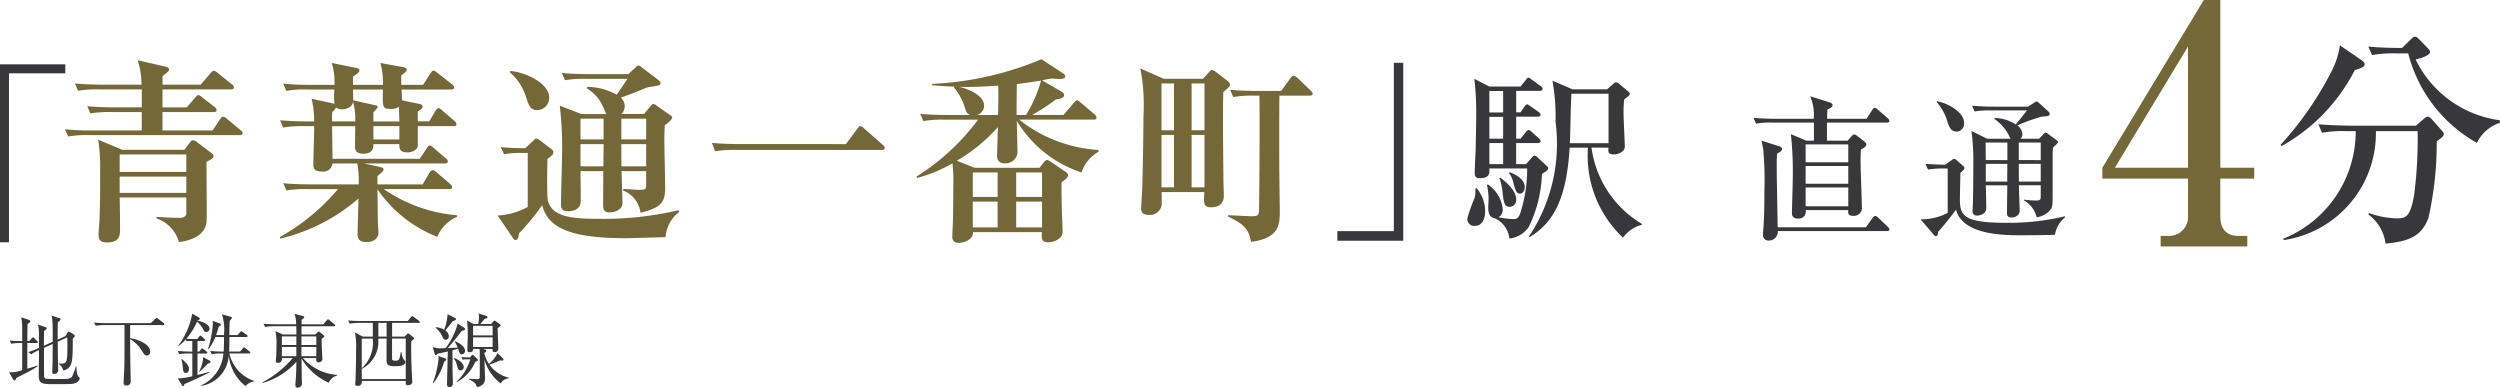
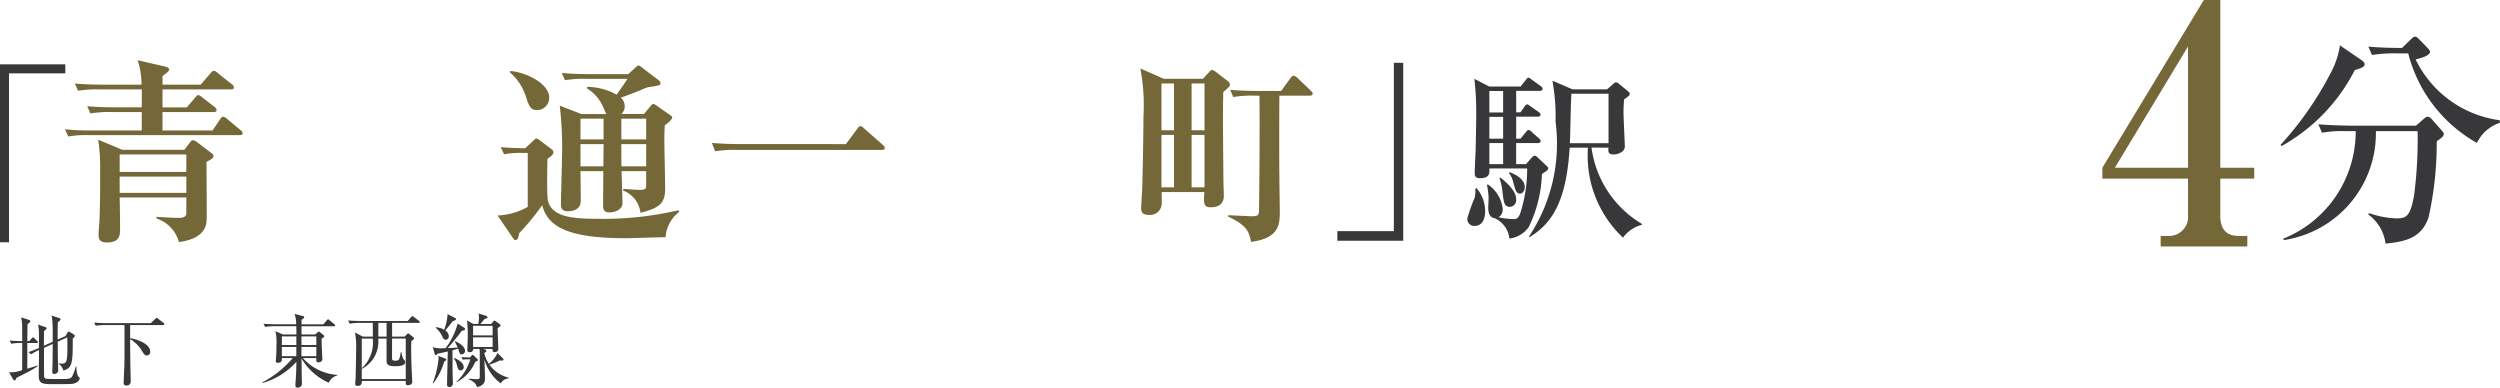
<svg xmlns="http://www.w3.org/2000/svg" viewBox="0 0 56.382 8.742">
  <defs>
    <style>.cls-1{fill:#38383a;}.cls-2{fill:#746838;}</style>
  </defs>
  <g id="レイヤー_2" data-name="レイヤー 2">
    <g id="レイアウト">
      <path class="cls-1" d="M.827,7.735H.616v.58C.763,8.272.804,8.256.846,8.242l.007.014a1.93,1.93,0,0,1-.26.153c-.073.038-.167.085-.221.112-.017.038-.023.058-.045.058-.013,0-.023-.013-.029-.021L.204,8.396A.743.743,0,0,0,.5,8.348c0-.061.001-.335.001-.391V7.735H.466a1.191,1.191,0,0,0-.213.017L.219,7.68c.106.009.214.013.282.013,0-.09,0-.18-.001-.27a1.034,1.034,0,0,0-.023-.267l.182.061c.009.004.025.011.025.027,0,.021-.036.048-.062.064-.004.126-.004.188-.006.384H.66l.054-.06c.017-.018.021-.023.03-.023.011,0,.022.013.031.02l.062.06c.009.009.017.016.017.027C.854,7.734.838,7.735.827,7.735Zm.805.922c-.041.007-.359.007-.41.007C.927,8.665.874,8.65.874,8.454c0-.07.006-.38.006-.443,0-.018-.002-.099-.002-.115a.941.941,0,0,0-.175.095L.642,7.941c.098-.033.209-.081.236-.094V7.528a.943.943,0,0,0-.02-.208l.167.058c.013.003.027.011.027.025,0,.016-.015.029-.058.06-.002.054-.004.288-.004.335L1.188,7.708c.002-.18.002-.308-.004-.434a1.037,1.037,0,0,0-.021-.158l.173.058c.019.005.03.014.03.027,0,.016-.024.038-.062.067-.004.162-.004.185-.004.391l.175-.078.043-.072c.01-.015.019-.031.031-.031a.063.063,0,0,1,.034.015l.084.052a.037.037,0,0,1,.019.029c0,.021-.02.04-.045.063,0,.54-.004.664-.215.72a.225.225,0,0,0-.107-.151V8.196a.354.354,0,0,0,.056.004c.126,0,.145-.016.145-.396,0-.123-.002-.143-.004-.195l-.214.097c.002.265.004.438.006.486,0,.023.005.13.005.151a.085.085,0,0,1-.092.09c-.025,0-.043-.009-.043-.047,0-.02.005-.111.005-.129.004-.115.004-.184.006-.5l-.196.088c-.002.072,0,.625.002.646a.059.059,0,0,0,.043.05c.023.007.281.007.315.007.186,0,.241,0,.278-.066A1.546,1.546,0,0,0,1.71,8.265h.013a.614.614,0,0,0,.034.214c.011.018.041.034.041.052C1.798,8.557,1.768,8.634,1.632,8.657Z" />
      <path class="cls-1" d="M3.679,7.331H2.935v.295c.179.031.452.132.452.306a.077.077,0,0,1-.075.085c-.047,0-.062-.023-.126-.128a.764.764,0,0,0-.251-.241c.002.409.002.454.012.868l.001.084a.087.087,0,0,1-.097.094c-.062,0-.062-.04-.062-.06,0-.052.013-.308.015-.365.004-.142.004-.222.004-.938h-.438a1.213,1.213,0,0,0-.211.016l-.036-.072c.092.007.184.013.277.013h1.001L3.502,7.19c.013-.011.023-.02.029-.02a.058.058,0,0,1,.034.018l.124.096a.041.041,0,0,1,.018.027C3.707,7.329,3.689,7.331,3.679,7.331Z" />
-       <path class="cls-1" d="M4.448,7.646l.042-.054c.005-.007.016-.023.026-.023s.021.009.033.02l.061.054c.009.009.017.016.017.027,0,.016-.011.02-.027.02H4.454v.239h.041l.036-.049c.009-.011.017-.021.027-.021a.073.073,0,0,1,.034.018l.066.049a.038.038,0,0,1,.018.027c0,.018-.016.02-.026.02H4.454v.484c.043-.011.234-.061.273-.072l.002.009c-.103.062-.491.238-.567.265-.009.031-.015.047-.034.047a.036.036,0,0,1-.027-.02l-.093-.159a.217.217,0,0,0,.054.005,1.589,1.589,0,0,0,.275-.047V7.971h-.081a1.269,1.269,0,0,0-.213.017l-.035-.072c.111.009.223.013.277.013h.052V7.689h-.04A.596.596,0,0,0,4.207,7.696l-.018-.042a1.043,1.043,0,0,1-.181.164l-.001-.003A1.747,1.747,0,0,0,4.335,7.075l.157.088a.024.024,0,0,1,.014.023c0,.014-.014.03-.05.038l-.004.007c.021.003.273.056.273.182a.073.073,0,0,1-.075.074c-.036,0-.042-.011-.076-.072A.578.578,0,0,0,4.445,7.251a1.539,1.539,0,0,1-.243.391c.062.003.113.003.118.003Zm-.351.445c.147.129.164.176.164.234,0,.078-.051.086-.069.086-.057,0-.062-.056-.068-.101a1.038,1.038,0,0,0-.034-.214Zm.393.292a.805.805,0,0,0,.092-.331l.13.074c.02.011.035.02.035.036,0,.023-.032.029-.056.036-.041.045-.058.062-.196.193ZM5.205,7.145c.014.003.026.009.026.021,0,.015-.043.062-.05.07-.008.123-.008.277-.008.32h.184l.057-.063c.011-.011.02-.023.028-.023s.017.007.034.02l.088.063a.034.034,0,0,1,.019.027c0,.018-.015.02-.027.02H5.174c-.001.119-.003.29-.007.328H5.415L5.475,7.856c.015-.016.019-.021.029-.021.009,0,.021.011.032.02L5.626,7.925c.009.007.02.012.02.027,0,.016-.016.02-.028.02H5.174a.845.845,0,0,0,.561.62l-.002.009a.319.319,0,0,0-.196.106,1.012,1.012,0,0,1-.378-.691.736.736,0,0,1-.621.686L4.533,8.693a.867.867,0,0,0,.506-.722H4.988a1.179,1.179,0,0,0-.212.017l-.034-.072c.099.009.198.013.301.013.007-.066.009-.141.009-.328H4.857a1.201,1.201,0,0,1-.158.277L4.689,7.874a2.309,2.309,0,0,0,.112-.576c0-.014-.002-.032-.004-.063l.147.056c.023.009.036.016.036.032,0,.02-.013.027-.047.045a1.554,1.554,0,0,1-.06.189h.177a1.102,1.102,0,0,0-.045-.468Z" />
      <path class="cls-1" d="M6.833,8.076a1.124,1.124,0,0,0,.773.378v.014a.29.29,0,0,0-.192.164A1.357,1.357,0,0,1,6.8,8.085c.002.081.004.436.008.508l.002.061a.093.093,0,0,1-.102.088c-.037,0-.046-.027-.046-.051l.001-.04c.01-.124.021-.279.021-.49a1.63,1.63,0,0,1-.76.476L5.918,8.623a2.305,2.305,0,0,0,.683-.547H6.359c0,.062-.013.106-.094.106-.038,0-.045-.018-.045-.04,0-.02.009-.108.009-.126.004-.06.006-.157.006-.254a1.105,1.105,0,0,0-.023-.293l.167.074h.306c0-.042-.001-.141-.003-.186H6.191a1.21,1.21,0,0,0-.212.016l-.036-.072c.133.011.25.012.277.012h.459a.684.684,0,0,0-.036-.234l.188.049c.016.003.03.011.03.025,0,.02-.043.049-.06.06V7.314H7.292l.077-.09c.013-.014.02-.023.029-.023.009,0,.02.009.032.02L7.54,7.311c.013.011.019.018.019.027,0,.017-.017.02-.027.02H6.8V7.543H7.108L7.168,7.491A.036.036,0,0,1,7.189,7.478a.045.045,0,0,1,.025.013l.081.065a.039.039,0,0,1,.018.029c0,.016-.011.023-.058.052-.002.04-.002.092.004.225.001.025.011.218.011.234,0,.058-.053.076-.092.076-.049,0-.047-.038-.044-.096Zm-.476-.49v.195h.326l.001-.195Zm.326.447v-.209H6.357v.209Zm.451,0v-.209h-.335c0,.029-.001.176-.001.209Zm0-.252V7.586h-.335v.195Z" />
      <path class="cls-1" d="M9.439,7.282H8.843v.31H9.126l.051-.054c.011-.011.02-.018.026-.018a.05.05,0,0,1,.034.018l.081.064c.013.011.021.02.021.031,0,.016-.039.043-.062.058-.002.062-.004.104-.004.173,0,.155.006.389.021.673,0,.005.004.065.004.067a.068.068,0,0,1-.027.063.149.149,0,0,1-.07.021c-.054,0-.052-.032-.05-.097H8.161c0,.04.001.112-.1.112-.049,0-.05-.031-.05-.049,0-.005.005-.074.007-.088.007-.127.013-.538.013-.684a1.676,1.676,0,0,0-.025-.383l.179.093h.223V7.282H8.098a1.168,1.168,0,0,0-.211.018L7.851,7.228c.093.007.185.011.276.011H9.196l.072-.085c.012-.014.021-.023.032-.023s.02.007.036.02l.111.084c.013.009.02.018.02.029C9.468,7.278,9.455,7.282,9.439,7.282Zm-.288.353h-.309v.438c0,.04,0,.061.074.061.07,0,.096-.001.122-.192h.017a.393.393,0,0,0,.045.158c.032.036.04.043.04.065,0,.094-.173.094-.224.094-.124,0-.198-.015-.198-.119v-.504h-.188a.69.69,0,0,1-.365.681l-.005-.013a.784.784,0,0,0,.246-.668H8.159v.913h.992Zm-.433-.353H8.533v.31h.186Z" />
      <path class="cls-1" d="M9.759,8.641a2.111,2.111,0,0,0,.132-.553.324.324,0,0,0-.006-.061l.158.059c.008.004.021.009.021.023,0,.017-.006.02-.047.049a1.476,1.476,0,0,1-.245.488Zm.717-1.244a.03.03,0,0,1,.013.025c0,.021-.019.027-.076.04-.061.083-.156.209-.316.389.009-.001.132-.005.225-.014a1.111,1.111,0,0,0-.064-.128l.009-.013c.098.042.22.121.22.214a.075.075,0,0,1-.072.081c-.045,0-.048-.014-.082-.129-.027.009-.058.018-.128.038.002.249,0,.376.003.529,0,.032.006.171.006.2,0,.027,0,.099-.081.099a.048.048,0,0,1-.051-.056c0-.083.015-.626.017-.746-.045.011-.103.025-.23.051-.025.027-.027.03-.042.03-.012,0-.021-.013-.024-.025L9.761,7.829a.544.544,0,0,0,.167.027c.011,0,.108-.003.123-.005a1.588,1.588,0,0,0,.27-.554ZM9.829,7.379a.43.43,0,0,1,.188.058,1.134,1.134,0,0,0,.077-.353l.173.09a.028.028,0,0,1,.018.023c0,.018-.016.025-.079.05-.064.088-.088.115-.163.205a.168.168,0,0,1,.079.128.076.076,0,0,1-.068.083c-.045,0-.062-.038-.074-.065a.567.567,0,0,0-.155-.207Zm.416.695c.12.043.213.127.213.202a.07.07,0,0,1-.069.077c-.05,0-.059-.029-.086-.126a.377.377,0,0,0-.068-.142Zm.279.03a.426.426,0,0,0-.09.007l-.025-.058c.066.005.12.007.137.007h.056l.034-.042c.004-.003.013-.015.023-.015a.06.06,0,0,1,.027.017l.071.068c.008.007.021.018.021.03,0,.015-.006.022-.06.042a.921.921,0,0,1-.422.461L10.294,8.612a1.157,1.157,0,0,0,.312-.508Zm.374-.236.032.011c.013.004.04.015.04.033,0,.021-.032.04-.047.047a.64.64,0,0,0,.104.247.702.702,0,0,0,.194-.245l.124.125a.037.037,0,0,1,.01.023c0,.003-.002.023-.029.023-.006,0-.028-.002-.047-.004a2.526,2.526,0,0,1-.241.096.744.744,0,0,0,.436.293v.014a.241.241,0,0,0-.182.115.997.997,0,0,1-.365-.535c0,.066.011.36.011.419,0,.043,0,.167-.181.2-.02-.058-.039-.114-.185-.175l.001-.015c.029.004.149.011.173.011.072,0,.074-.015.074-.069V7.999a.756.756,0,0,0-.006-.13h-.144a.066.066,0,0,1-.072.074c-.039,0-.058-.014-.058-.046,0-.025.009-.261.009-.31a2.821,2.821,0,0,0-.016-.358l.145.077h.108a.708.708,0,0,0,.016-.149.382.382,0,0,0-.009-.088l.169.054c.015.005.031.013.031.031,0,.023-.019.029-.065.038a1.123,1.123,0,0,1-.097.115h.245l.048-.056a.061.061,0,0,1,.031-.02.051.051,0,0,1,.026.013l.085.063c.011.007.023.02.023.031,0,.016-.007.02-.066.063,0,.074.016.421.016.461a.075.075,0,0,1-.084.079c-.049,0-.049-.029-.047-.07Zm-.229-.52v.216h.441V7.349Zm.441.477V7.608h-.441v.218Z" />
      <path class="cls-1" d="M.203,1.654V5.464H0V1.451H1.473v.203Z" />
      <path class="cls-2" d="M5.402,3.047H2.016a2.485,2.485,0,0,0-.477.031L1.464,2.915a5.274,5.274,0,0,0,.631.027H3.197V2.527H2.519a2.607,2.607,0,0,0-.481.031L1.967,2.395c.27.026.578.026.631.026h.6V2.016H2.236a2.573,2.573,0,0,0-.477.031L1.689,1.883c.269.026.577.026.626.026h.877a1.773,1.773,0,0,0-.088-.551l.631.146c.039.009.079.031.079.066s-.062.079-.149.146v.194h.859l.23-.265c.022-.026.044-.048.07-.048a.142.142,0,0,1,.079.044l.327.26a.084.084,0,0,1,.044.071c0,.04-.035.044-.066.044H3.665v.406h.547l.193-.225c.022-.026.044-.053.066-.053a.169.169,0,0,1,.084.048l.286.221a.093.093,0,0,1,.044.07c0,.04-.039.044-.065.044H3.665v.415H4.794L4.966,2.686c.013-.022.039-.053.065-.053a.132.132,0,0,1,.084.044l.313.26a.086.086,0,0,1,.044.066C5.473,3.043,5.433,3.047,5.402,3.047Zm-.745.605c0,.207.009,1.116.004,1.301-.004.344-.326.467-.626.507a.772.772,0,0,0-.507-.533V4.891c.3.018.393.022.528.022.054,0,.146-.018.146-.102V4.454H2.699c.004.163.009.538.009.692s0,.322-.296.322c-.189,0-.189-.101-.189-.189,0-.057.022-.304.022-.357.018-.49.013-.855.013-1.063a4.045,4.045,0,0,0-.044-.71l.542.229H4.158l.128-.168c.022-.031.04-.048.066-.048a.194.194,0,0,1,.075.031l.326.247c.04.031.062.048.062.08C4.815,3.555,4.798,3.577,4.657,3.652Zm-.455-.168H2.699v.393H4.202Zm0,.499H2.699v.366H4.202Z" />
-       <path class="cls-2" d="M9.862,5.341A2.924,2.924,0,0,1,8.513,4.269c.005.371.005.591.01.785,0,.031.013.172.013.203,0,.062-.053.203-.269.203-.163,0-.203-.079-.203-.176,0-.128.021-.692.021-.807a4.151,4.151,0,0,1-1.764.904L6.312,5.345A4.692,4.692,0,0,0,7.622,4.265h-.688a2.573,2.573,0,0,0-.477.031L6.388,4.132c.269.026.577.026.626.026H8.09A2.294,2.294,0,0,0,8.059,3.687H7.499a.209.209,0,0,1-.242.181c-.19,0-.19-.097-.19-.172,0-.137.022-.728.018-.851H6.864a2.573,2.573,0,0,0-.477.031L6.317,2.712c.265.026.577.026.626.026H7.084a2.08,2.08,0,0,0-.057-.511l.48.105a.341.341,0,0,1,.035.013,1.768,1.768,0,0,1,0-.326h-.608a2.225,2.225,0,0,0-.477.031L6.388,1.888c.269.026.577.026.626.026H7.543a1.416,1.416,0,0,0-.062-.494l.564.115c.026.004.062.022.062.053,0,.048-.088.102-.146.137v.189h.675a1.617,1.617,0,0,0-.058-.494l.529.097c.044.009.066.027.066.053,0,.04-.014.048-.124.128v.216H9.541l.172-.265c.009-.013.035-.057.065-.057.022,0,.036.013.084.048l.335.265a.086.086,0,0,1,.045.066c0,.044-.04.048-.071.048H9.056c.009.154.009.194.009.243l.401.083c.058.013.066.049.066.062,0,.035-.036.057-.11.11v.22h.26l.142-.243c.013-.018.039-.057.065-.057s.066.04.084.053L10.251,2.73a.1.1,0,0,1,.044.071c0,.044-.04.044-.066.044H9.422v.454c0,.044-.084.137-.23.137-.189,0-.186-.093-.186-.185H8.421c0,.062.004.216-.226.216-.189,0-.189-.114-.189-.167,0-.013.005-.379.005-.454H7.49c0,.119.009.63.009.736h1.967l.163-.243c.009-.018.031-.057.066-.057.026,0,.053.026.079.048l.282.243a.093.093,0,0,1,.044.066c0,.04-.04.048-.066.048H8.209l.361.079c.053.014.079.022.079.053,0,.035-.013.048-.137.154v.185H9.532l.158-.269c.014-.022.044-.053.07-.053s.066.035.08.044l.312.269c.022.022.044.04.044.071,0,.04-.035.044-.065.044H8.654a3.407,3.407,0,0,0,1.653.591v.035A.841.841,0,0,0,9.862,5.341ZM7.962,2.289c-.004.124-.15.176-.242.176a.222.222,0,0,1-.142-.04.264.264,0,0,1-.084.097,2.123,2.123,0,0,0-.004.216h.521A1.458,1.458,0,0,0,7.962,2.289Zm1.032.119a.276.276,0,0,1-.186.048c-.181,0-.181-.031-.172-.437H7.962c0,.053,0,.071.005.243L8.46,2.373c.04.009.058.013.058.035,0,.018-.009.031-.097.128v.203h.586C8.998,2.47,8.998,2.457,8.994,2.408Zm.013.437H8.421v.3h.586Z" />
      <path class="cls-2" d="M15.01,5.35c-.141,0-.771.022-.899.022-1.314,0-1.76-.265-1.883-.745a5.496,5.496,0,0,1-.521.635c-.018.137-.049.15-.079.15-.031,0-.045-.018-.066-.053l-.34-.499a1.519,1.519,0,0,0,.68-.194V3.449h-.128a1.958,1.958,0,0,0-.406.031l-.075-.163c.203.022.468.026.552.026l.198-.185c.014-.013.035-.035.049-.035a.125.125,0,0,1,.062.026l.286.216c.031.026.04.04.04.066,0,.044-.021.075-.132.15-.005.075-.018.834.009.944.093.37.547.41,1.159.41a7.391,7.391,0,0,0,1.786-.194l.018.036A.792.792,0,0,0,15.01,5.35Zm-2.893-2.867c-.154,0-.186-.092-.252-.291a1.209,1.209,0,0,0-.365-.56l.009-.031c.344.026.877.278.877.6A.275.275,0,0,1,12.117,2.483Zm2.875.344c-.004.11-.009.163-.009.339,0,.172.018.926.018,1.076,0,.335-.11.445-.556.556a.619.619,0,0,0-.396-.503l.009-.035c.062.004.312.022.356.022.159,0,.159-.026.159-.119v-.304h-.556c.005.093.022.67.022.728,0,.11-.124.203-.3.203-.098,0-.137-.044-.137-.154,0-.124.004-.666.004-.776H13.092c0,.11.009.591.004.688-.004.159-.149.216-.286.216-.11,0-.159-.044-.159-.15,0-.185.026-1.005.026-1.173a8.019,8.019,0,0,0-.053-1.058l.489.189h.564c-.018-.022-.062-.137-.074-.159a.923.923,0,0,0-.371-.423l.014-.031a1.396,1.396,0,0,1,.661.176c.137-.194.154-.216.243-.357h-.931a2.486,2.486,0,0,0-.477.031L12.668,1.645c.27.027.582.027.631.027H14.168l.181-.164c.013-.013.03-.031.048-.031a.138.138,0,0,1,.066.035l.384.291c.026.022.049.04.049.07,0,.053-.031.057-.273.093a.44.44,0,0,0-.08.026c-.132.057-.344.141-.542.211a.25.25,0,0,1,.088.19.228.228,0,0,1-.074.176h.511l.15-.181c.018-.022.035-.044.058-.044a.165.165,0,0,1,.065.031l.326.229c.014.009.036.026.036.044C15.16,2.699,15.045,2.788,14.992,2.827Zm-1.38-.15h-.52v.467h.52Zm-.52.573v.502h.516c0-.119.005-.37.005-.502Zm1.481-.573h-.56v.467h.56Zm0,.573h-.56c0,.37,0,.415.004.502h.556Z" />
      <path class="cls-2" d="M19.077,3.25l.26-.349c.035-.048.049-.057.066-.057a.141.141,0,0,1,.079.048l.428.375c.026.026.044.04.044.07,0,.04-.035.044-.066.044H16.603a2.569,2.569,0,0,0-.476.031l-.071-.189c.208.018.415.026.627.026Z" />
-       <path class="cls-2" d="M24.392,3.89a2.681,2.681,0,0,1-1.46-1.164c0,.11.014.578.014.67a.265.265,0,0,1-.282.287c-.177,0-.177-.132-.177-.172,0-.075.013-.401.013-.472,0-.048.005-.083.005-.172a3.782,3.782,0,0,1-.926.758l.401.159h1.464l.105-.132a.095.095,0,0,1,.066-.044.222.222,0,0,1,.088.044l.344.233a.084.084,0,0,1,.04.062c0,.057-.049.092-.145.163-.004.15,0,.419.005.578,0,.088.018.463.018.538,0,.176-.221.238-.322.238-.159,0-.154-.088-.146-.229H21.944c.009.181-.23.243-.318.243-.109,0-.149-.053-.149-.141,0-.053.013-.282.013-.331.005-.141.009-.401.009-.785a3.883,3.883,0,0,0-.018-.538,3.316,3.316,0,0,1-.798.331L20.669,3.982a5.116,5.116,0,0,0,1.39-1.283h-.759a2.56,2.56,0,0,0-.476.031l-.071-.163c.27.026.578.026.627.026h.498c-.058-.026-.08-.044-.119-.167a1.235,1.235,0,0,0-.247-.454l.014-.018c-.265-.009-.384-.022-.503-.031V1.892a7.217,7.217,0,0,0,2.465-.556l.485.317c.013.009.053.04.053.066,0,.057-.075.062-.142.062-.026,0-.149-.009-.163-.009a1.924,1.924,0,0,0-.22.04l.44.255c.026.018.058.044.058.08,0,.066-.106.084-.186.097a5.167,5.167,0,0,1-.533.348h.705l.234-.273c.026-.031.048-.057.07-.057.026,0,.049.022.079.048l.322.273a.107.107,0,0,1,.039.071c0,.04-.035.044-.065.044H22.984a3.196,3.196,0,0,0,1.791.684v.04A.832.832,0,0,0,24.392,3.89ZM21.631,1.958c.146.031.564.172.564.428a.219.219,0,0,1-.159.207h.473c.009-.41.009-.472.004-.662C22.071,1.963,21.82,1.963,21.631,1.958ZM22.499,3.89h-.56v.551H22.499Zm0,.657h-.56v.582H22.499Zm1.002-.657h-.583v.551h.583Zm0,.657h-.583v.582h.583Zm-.569-2.65c-.005.477-.005.529-.005.697h.212a2.988,2.988,0,0,0,.34-.776C23.368,1.835,23.205,1.861,22.932,1.896Z" />
      <path class="cls-2" d="M27.588,2.077c-.009.472-.009.556.004,2.007,0,.048.009.278.009.322,0,.062,0,.269-.295.269-.168,0-.159-.097-.145-.344h-.962c0,.049.005.247,0,.278a.262.262,0,0,1-.286.238c-.172,0-.177-.093-.177-.159,0-.004.018-.317.022-.379.009-.172.03-1.244.03-1.676A4.411,4.411,0,0,0,25.718,1.544l.529.233h.882l.142-.154c.018-.018.044-.048.062-.048a.219.219,0,0,1,.079.04l.287.221a.09.09,0,0,1,.039.07C27.737,1.945,27.725,1.958,27.588,2.077ZM26.477,1.883h-.282V2.938h.282Zm0,1.16h-.282V4.225h.282Zm.688-1.16h-.291V2.938h.291Zm0,1.16h-.291V4.225h.291Zm2.373-.886h-.684c-.005.349-.005,1.605,0,1.843,0,.119.009.701.009.745,0,.305,0,.626-.648.71-.053-.247-.093-.366-.521-.573V4.855c.089,0,.463.022.543.022.132,0,.158-.022.158-.154.009-.675.018-1.914.009-2.566H28.293a2.594,2.594,0,0,0-.48.031l-.07-.163c.269.026.577.026.631.026h.52l.211-.291c.022-.031.049-.053.07-.053a.206.206,0,0,1,.08.044l.304.291c.026.026.045.044.045.071C29.604,2.152,29.563,2.157,29.537,2.157Z" />
      <path class="cls-1" d="M30.161,5.429V5.213h1.274V1.416h.212V5.429Z" />
      <path class="cls-1" d="M33.3,4.243a.795.795,0,0,1,.194.525c0,.041,0,.327-.24.327a.154.154,0,0,1-.161-.17,3.589,3.589,0,0,1,.166-.467.614.614,0,0,0,.012-.203Zm1.116-.541L34.54,3.561c.021-.021.046-.05.074-.05.017,0,.046.021.083.058l.194.182a.059.059,0,0,1,.025.045c0,.033-.025.054-.141.128A2.926,2.926,0,0,1,34.475,5.124a.622.622,0,0,1-.435.256.566.566,0,0,0-.331-.459c-.124-.017-.145-.132-.145-.244,0-.033.008-.173.008-.203a1.601,1.601,0,0,0-.037-.302l.021-.012a.769.769,0,0,1,.335.558.205.205,0,0,1-.095.182,1.791,1.791,0,0,0,.344.041c.058,0,.103-.017.145-.128a3.277,3.277,0,0,0,.157-1.013h-.853c.005.107.009.219-.215.219-.099,0-.115-.05-.115-.12,0-.083.017-.442.021-.517,0-.038.013-.562.013-.835a6.639,6.639,0,0,0-.042-.769l.335.173h.707l.116-.145c.033-.042.041-.054.062-.054.017,0,.025.008.083.05l.194.14c.021.017.041.033.041.062,0,.037-.033.045-.062.045h-.533v.484H34.292l.087-.125c.021-.033.041-.054.066-.054.017,0,.045.025.083.05l.165.116c.029.021.05.042.05.066,0,.041-.037.045-.066.045h-.483V3.127H34.292l.116-.141c.021-.025.037-.054.066-.054a.125.125,0,0,1,.074.046l.157.141a.092.092,0,0,1,.041.062c0,.037-.037.045-.062.045h-.491v.476Zm-.827-1.65v.484h.311V2.052Zm0,.583V3.127h.311V2.635Zm.311,1.067V3.226h-.311v.476Zm-.066.302c.285.215.36.38.36.492a.151.151,0,0,1-.137.169c-.133,0-.141-.095-.17-.323a1.348,1.348,0,0,0-.07-.327ZM34.044,3.883c.07.025.344.132.344.335,0,.079-.046.149-.107.149-.087,0-.104-.079-.153-.256a.529.529,0,0,0-.096-.207Zm1.849-.554A2.363,2.363,0,0,0,37.029,5.049v.021a.762.762,0,0,0-.426.29,2.534,2.534,0,0,1-.79-2.03h-.413c-.07,1.166-.372,1.699-.905,2.018l-.013-.012A3.785,3.785,0,0,0,35.082,2.746a4.562,4.562,0,0,0-.07-.926l.451.194h.781l.148-.128c.021-.021.029-.029.054-.029a.101.101,0,0,1,.066.033l.211.174a.075.075,0,0,1,.033.054c0,.025-.013.042-.128.124-.005.075-.013.157-.013.294,0,.12.029.711.029.748a.146.146,0,0,1-.046.124.315.315,0,0,1-.202.075c-.129,0-.129-.058-.12-.153ZM36.277,3.23V2.114h-.836c-.017.157-.024.938-.037,1.116Z" />
-       <path class="cls-1" d="M42.558,2.765h-1.355v.407h.467L41.75,3.081c.028-.031.043-.049.067-.049a.156.156,0,0,1,.077.042l.137.105c.031.024.06.049.06.077,0,.049-.06.084-.123.119-.003.081-.007.154-.007.267,0,.162.028.871.028,1.015a.18.18,0,0,1-.2.21c-.116,0-.112-.06-.105-.13h-.958c0,.063,0,.193-.176.193-.062,0-.137-.021-.137-.123,0-.12.018-.597.018-.758a7.644,7.644,0,0,0-.042-1.024l.348.147h.172V2.765h-.927a1.766,1.766,0,0,0-.379.024l-.056-.13c.21.018.459.021.498.021h.859a1.047,1.047,0,0,0-.08-.509l.417.13c.063.021.088.039.088.07,0,.035-.031.063-.115.098-.008.144-.008.158-.008.21h.889l.133-.204c.011-.018.028-.045.053-.045.021,0,.053.028.066.039l.229.2c.014.014.035.039.035.056C42.61,2.758,42.582,2.765,42.558,2.765Zm0,2.446H40.094a.2.2,0,0,1-.2.214.122.122,0,0,1-.133-.141c0-.014,0-.042.003-.074.025-.267.028-.618.028-.888a7.963,7.963,0,0,0-.024-.937c-.011-.067-.021-.12-.042-.214l.383.123c.049.014.08.028.08.067,0,.042-.042.066-.112.105-.003.063-.007.133-.007.239,0,.302.007.523.021,1.421h1.989l.154-.214a.086.086,0,0,1,.057-.042.116.116,0,0,1,.063.035l.221.21c.011.011.035.035.035.056C42.61,5.204,42.586,5.211,42.558,5.211Zm-.874-1.955h-.962v.403h.962Zm0,.488h-.962V4.144h.962Zm0,.484h-.962v.424h.962Z" />
-       <path class="cls-1" d="M43.862,3.8a2.08,2.08,0,0,0-.379.024l-.06-.13c.087.011.399.021.445.021l.151-.105a.105.105,0,0,1,.056-.028.088.088,0,0,1,.049.028l.141.123c.018.014.039.032.039.056,0,.025-.021.049-.092.109,0,.091-.011.488-.011.569,0,.365.032.558,1.025.558a5.498,5.498,0,0,0,1.344-.147v.025a.632.632,0,0,0-.225.393c-.26.007-.61.01-.72.01-.428,0-1.361,0-1.512-.579-.169.232-.285.369-.404.505,0,.039-.007.095-.049.095a.069.069,0,0,1-.046-.031l-.302-.351a1.248,1.248,0,0,0,.614-.144v-1Zm-.176-1.516c.196.028.61.225.61.491a.177.177,0,0,1-.164.193c-.141,0-.176-.105-.235-.294a1.15,1.15,0,0,0-.222-.375Zm1.099,1.895c.004.081.011.442.011.516,0,.147-.176.168-.211.168a.093.093,0,0,1-.098-.102c0-.024.007-.126.007-.147.007-.217.01-.744.01-.895a5.262,5.262,0,0,0-.042-.765l.352.175h.529c-.01-.018-.056-.112-.066-.13a1.013,1.013,0,0,0-.298-.316v-.021a.876.876,0,0,1,.48.144c.06-.067.081-.091.253-.316h-.801a2.081,2.081,0,0,0-.379.024l-.056-.13c.165.014.333.021.498.021h.762l.133-.084a.139.139,0,0,1,.063-.032c.021,0,.039.021.06.039l.204.186a.077.077,0,0,1,.031.056c0,.046-.053.053-.176.06a3.856,3.856,0,0,0-.555.2.246.246,0,0,1,.113.197.113.113,0,0,1-.046.102h.425l.102-.109c.011-.01.028-.028.046-.028a.097.097,0,0,1,.049.024l.207.154a.043.043,0,0,1,.021.032c0,.021-.031.053-.056.074s-.035.032-.057.053c-.003.035-.007.095-.007.165v.835c0,.316,0,.351-.073.428a.502.502,0,0,1-.288.144.598.598,0,0,0-.288-.383V4.502a2.496,2.496,0,0,0,.277.021c.103,0,.103-.035.103-.102V4.179h-.492c0,.088.018.526.018.569,0,.108-.098.158-.192.158-.081,0-.095-.053-.095-.105,0-.098.007-.533.007-.621Zm.487-.568V3.214h-.491c0,.056.004.333.004.396Zm-.487.084v.4h.484c0-.126,0-.151.003-.4Zm1.239-.084V3.214H45.529v.396Zm0,.484V3.695H45.529c0,.063.003.341.003.4Z" />
      <path class="cls-2" d="M47.414,3.783,49.702,0h.372V3.783h.765v.245h-.765v.84c0,.297.134.453.416.453h.193v.238H48.729V5.321H48.915a.428.428,0,0,0,.431-.468V4.028H47.414Zm.282,0H49.346V1.048Z" />
      <path class="cls-1" d="M53.263,1.359c.036.026.067.052.067.093,0,.057-.088.088-.223.129A4.093,4.093,0,0,1,51.457,3.294l-.025-.026A7.502,7.502,0,0,0,52.596,1.582a1.847,1.847,0,0,0,.176-.559ZM52.927,2.958a2.592,2.592,0,0,0-.559.036l-.083-.191c.311.026.678.031.734.031h1.469l.171-.15c.047-.042.072-.052.099-.052a.14.14,0,0,1,.077.047l.228.258c.031.036.052.062.052.083,0,.052-.062.098-.16.166a7.662,7.662,0,0,1-.187,1.728c-.16.44-.486.533-.967.58a.969.969,0,0,0-.389-.657l.016-.031a2.053,2.053,0,0,0,.61.119c.223,0,.321-.026.409-.538A9.865,9.865,0,0,0,54.524,2.958H53.583a2.438,2.438,0,0,1-2.079,2.457l-.011-.031A2.608,2.608,0,0,0,53.128,2.958Zm1.127-1.754a2.973,2.973,0,0,0-.559.037l-.083-.191c.301.031.647.031.761.031l.207-.202c.031-.026.052-.052.083-.052.036,0,.052.016.088.052l.207.212c.03.036.046.052.046.078,0,.062-.119.124-.325.171a2.468,2.468,0,0,0,1.893,1.371l.011.057a.882.882,0,0,0-.522.455A3.235,3.235,0,0,1,54.312,1.204Z" />
    </g>
  </g>
</svg>